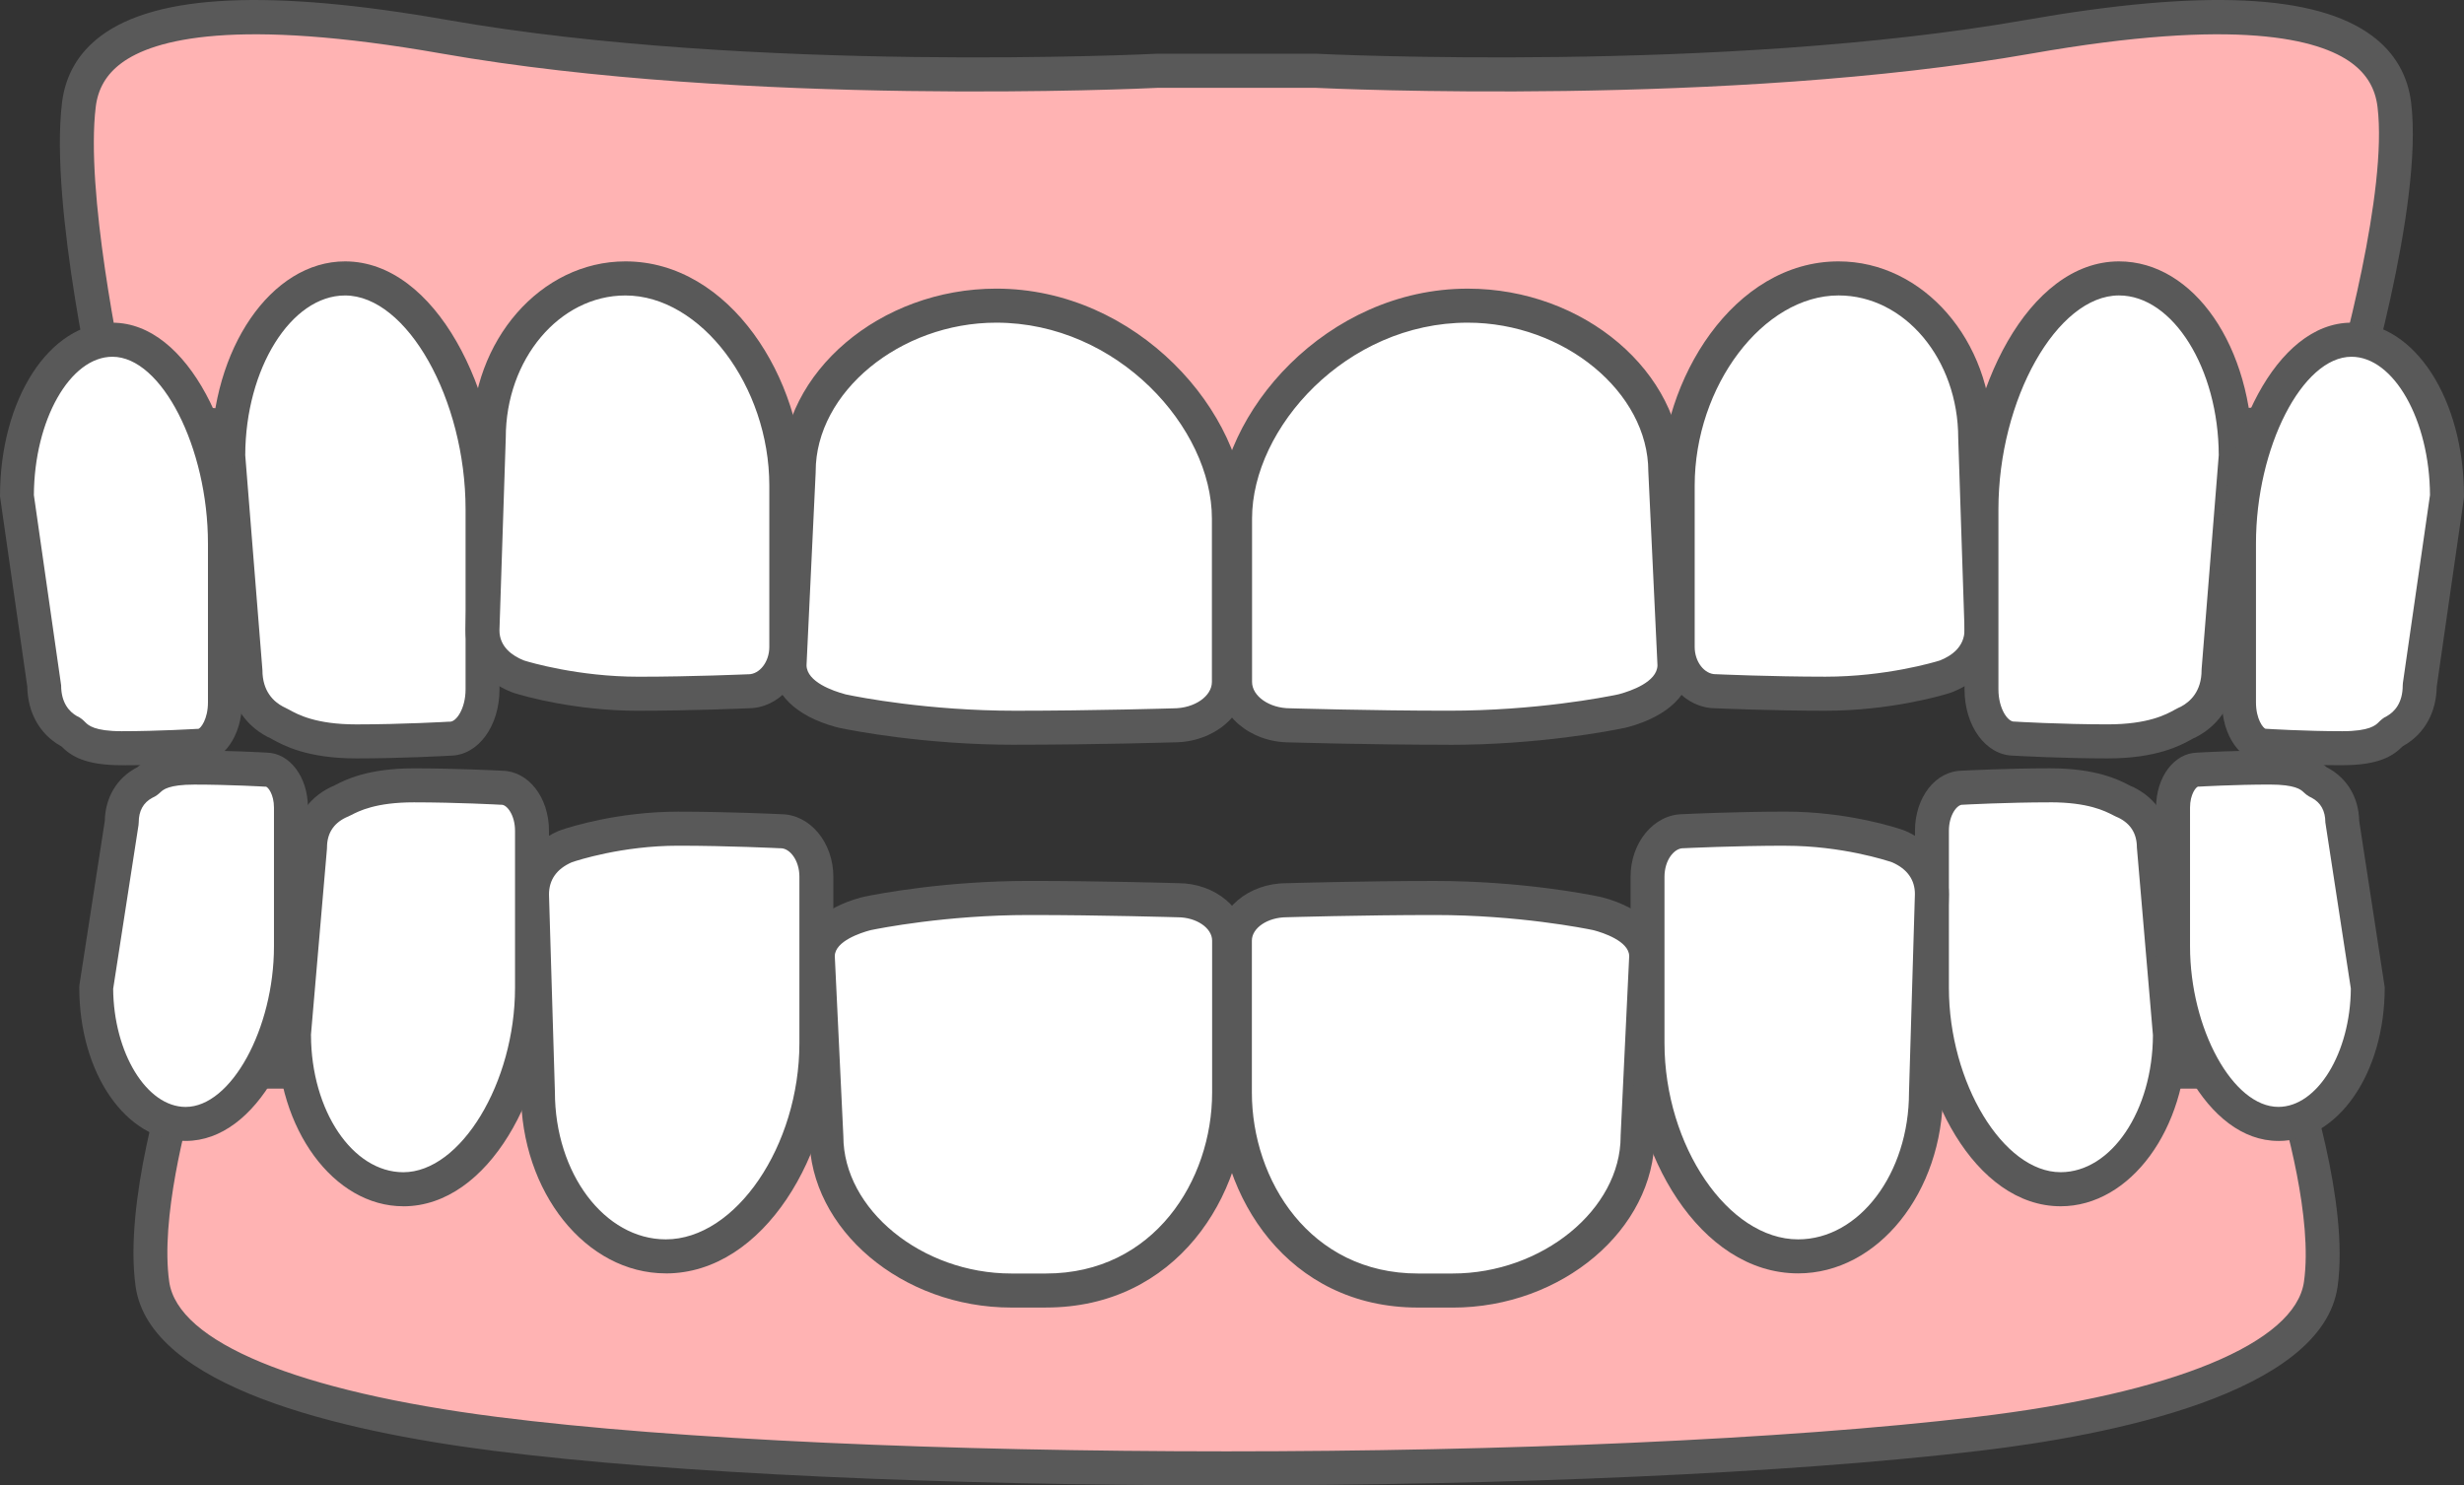
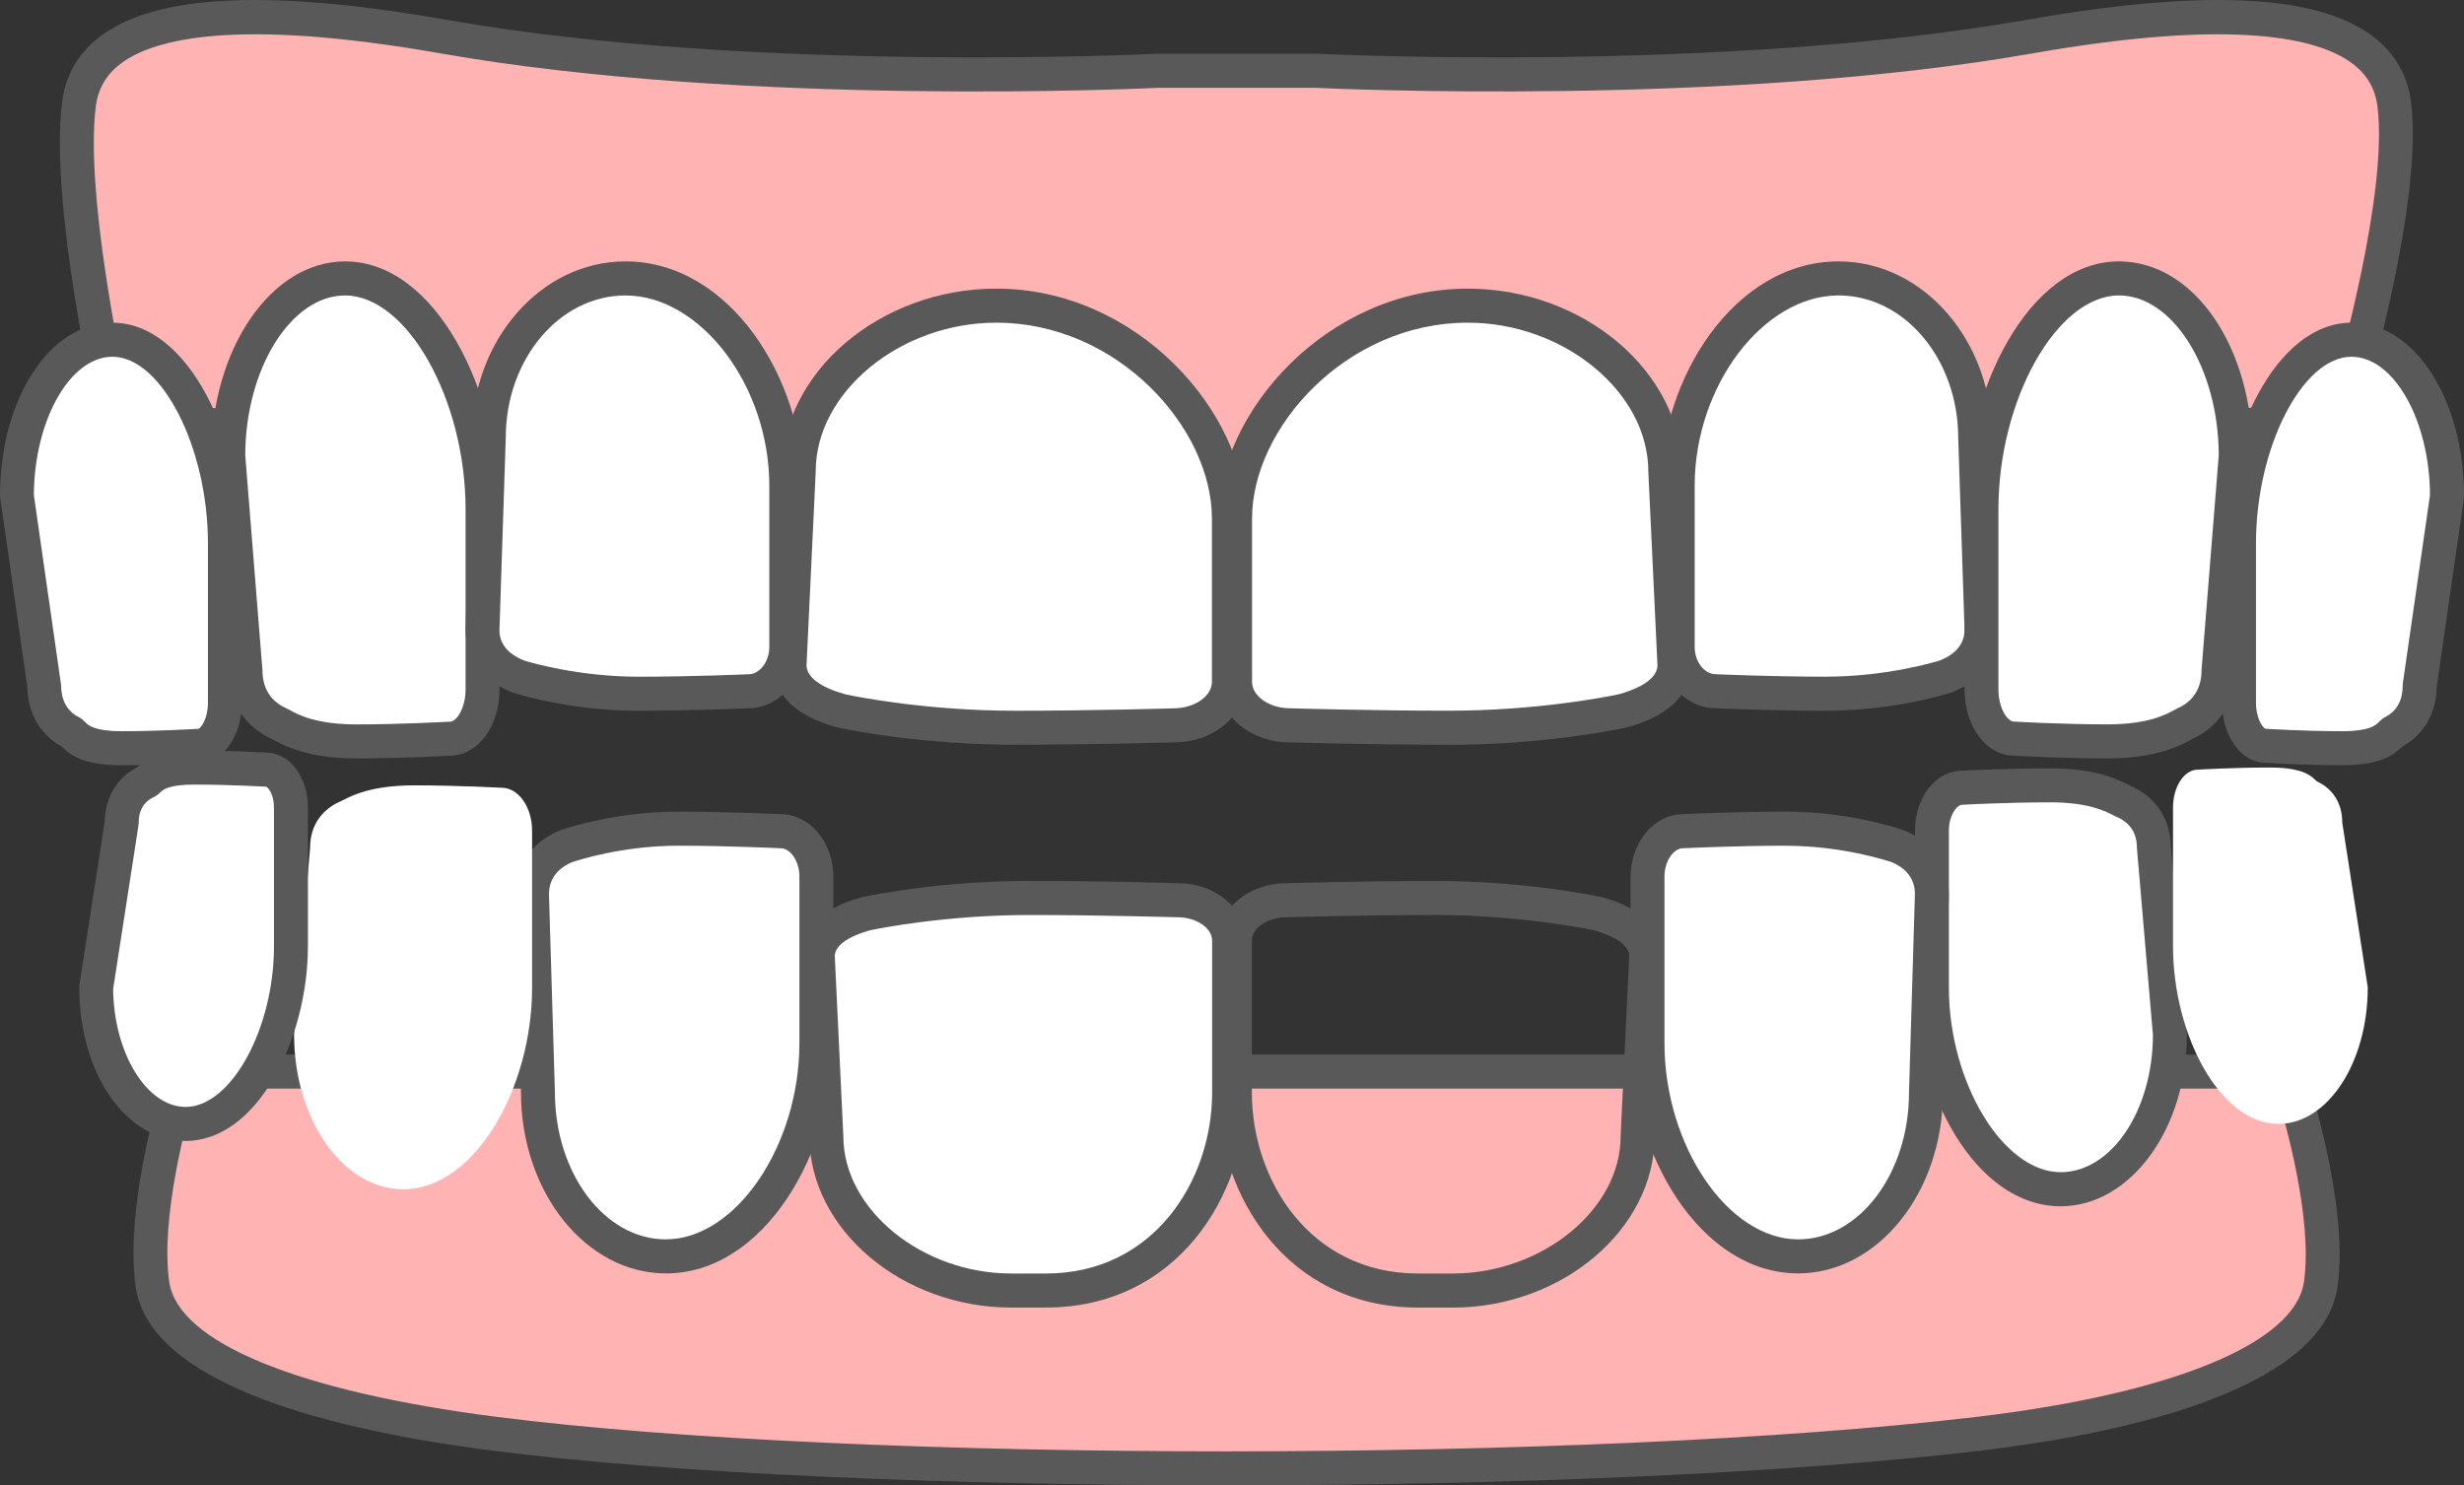
<svg xmlns="http://www.w3.org/2000/svg" width="136" height="82" viewBox="0 0 136 82" fill="none">
  <rect x="0" y="0" width="136" height="82" fill="#333333" stroke="none" />
  <path d="M6.369 23.075C6.369 23.075 3.667 11.424 4.351 5.785C5.036 0.149 14.38 0.242 24.535 2.028C41.639 5.035 63.875 3.908 63.875 3.908H72.634C72.634 3.908 94.87 5.035 111.975 2.028C122.131 0.242 131.474 0.149 132.158 5.787C132.842 11.426 129.258 23.077 129.258 23.077L68.189 27.587L6.369 23.075Z" fill="#FFB3B3" />
  <path d="M68.188 28.529L68.12 28.523L5.613 23.962L5.457 23.288C5.345 22.806 2.727 11.408 3.422 5.672C3.607 4.146 4.332 2.904 5.578 1.975C8.678 -0.327 14.932 -0.614 24.696 1.102C41.496 4.056 63.605 2.98 63.826 2.968H72.679C72.9 2.98 95.008 4.054 111.809 1.102C121.575 -0.614 127.83 -0.329 130.927 1.977C132.173 2.904 132.898 4.147 133.083 5.674C133.782 11.445 130.296 22.871 130.148 23.354L129.96 23.966L68.186 28.529H68.188ZM7.133 22.19L68.188 26.645L128.543 22.188C129.256 19.738 131.79 10.556 131.227 5.902C131.104 4.894 130.642 4.105 129.814 3.488C128.008 2.145 123.474 0.962 112.134 2.956C95.375 5.902 73.472 4.89 72.611 4.849H63.898C63.037 4.892 41.132 5.902 24.375 2.956C13.035 0.962 8.501 2.145 6.697 3.488C5.869 4.105 5.407 4.894 5.284 5.902C4.721 10.55 6.583 19.648 7.135 22.192L7.133 22.19Z" fill="#595959" />
  <path d="M126.257 59.157C126.257 59.157 128.735 66.396 128.094 70.892C127.453 75.39 118.736 78.019 109.193 79.153C87.685 81.707 47.318 81.707 27.312 79.153C17.777 77.937 9.053 75.39 8.411 70.892C7.77 66.394 10.114 59.157 10.114 59.157H126.257Z" fill="#FFB3B3" />
  <path d="M67.696 82C52.344 82 37.183 81.362 27.195 80.087C18.638 78.993 8.272 76.535 7.486 71.027C6.822 66.367 9.127 59.173 9.226 58.868L9.436 58.219H126.928L127.145 58.853C127.25 59.157 129.688 66.359 129.023 71.027C128.175 76.974 116.307 79.257 109.306 80.087C98.574 81.362 83.042 82 67.698 82H67.696ZM10.81 60.097C10.271 61.939 8.847 67.289 9.34 70.76C9.815 74.094 16.409 76.814 27.432 78.221C47.287 80.758 87.733 80.756 109.085 78.221C119.925 76.935 126.685 74.145 127.167 70.762C127.662 67.289 126.143 61.926 125.575 60.099H10.81V60.097Z" fill="#595959" />
  <path d="M89.63 39.225C89.58 39.239 89.529 39.25 89.477 39.262C88.874 39.389 84.915 40.176 79.957 40.176C75.567 40.176 71.2 40.044 71.2 40.044C69.527 40.044 68.168 38.971 68.168 37.648V28.626C68.168 23.019 73.917 16.875 81.009 16.875C87.03 16.875 91.912 21.268 91.912 26.029L92.417 36.716C92.417 38.018 91.113 38.819 89.628 39.227L89.63 39.225Z" fill="white" />
  <path d="M79.957 41.116C75.602 41.116 71.216 40.984 71.173 40.984C69.013 40.984 67.235 39.486 67.235 37.648V28.626C67.235 22.758 73.254 15.935 81.013 15.935C87.422 15.935 92.837 20.545 92.853 26.006L93.358 36.716C93.358 38.283 92.089 39.529 89.879 40.134C89.811 40.153 89.743 40.169 89.673 40.184C88.927 40.34 84.958 41.12 79.961 41.12L79.957 41.116ZM81.011 17.813C74.308 17.813 69.107 23.625 69.107 28.624V37.646C69.107 38.435 70.067 39.102 71.202 39.102C71.274 39.102 75.633 39.235 79.959 39.235C84.771 39.235 88.573 38.49 89.286 38.34C89.319 38.332 89.35 38.326 89.385 38.316C90.013 38.145 91.465 37.65 91.484 36.731L90.979 26.027C90.979 21.652 86.322 17.813 81.013 17.813H81.011Z" fill="#595959" />
  <path d="M107.438 37.328C107.403 37.342 107.368 37.353 107.333 37.365C106.918 37.494 104.179 38.297 100.753 38.297C97.717 38.297 94.699 38.16 94.699 38.16C93.54 38.16 92.604 37.067 92.604 35.717V26.805C92.604 21.089 96.578 15.37 101.482 15.37C105.645 15.37 109.02 19.305 109.02 24.157L109.37 34.768C109.37 36.096 108.468 36.913 107.442 37.326L107.438 37.328Z" fill="white" />
  <path d="M100.751 39.237C97.855 39.237 94.938 39.112 94.674 39.1C93.012 39.087 91.663 37.575 91.663 35.717V26.805C91.663 20.952 95.694 14.43 101.478 14.43C106.15 14.43 109.953 18.794 109.953 24.157L110.301 34.737C110.301 36.304 109.386 37.554 107.786 38.197C107.726 38.223 107.668 38.242 107.607 38.262C107.081 38.424 104.278 39.237 100.751 39.237ZM101.48 16.31C97.323 16.31 93.538 21.313 93.538 26.805V35.717C93.538 36.532 94.069 37.221 94.697 37.221H94.74C94.769 37.223 97.773 37.357 100.753 37.357C104.082 37.357 106.764 36.558 107.057 36.466L107.091 36.454C107.703 36.209 108.432 35.715 108.432 34.768L108.084 24.189C108.084 19.829 105.122 16.31 101.482 16.31H101.48Z" fill="#595959" />
  <path d="M120.804 39.847C120.773 39.862 120.744 39.876 120.714 39.888C120.359 40.032 119.265 40.927 116.336 40.927C113.741 40.927 111.16 40.775 111.16 40.775C110.171 40.775 109.368 39.556 109.368 38.051V28.116C109.368 21.744 112.766 15.368 116.958 15.368C120.516 15.368 123.4 19.755 123.4 25.164L122.452 36.991C122.452 38.47 121.68 39.381 120.804 39.843V39.847Z" fill="white" />
  <path d="M116.334 41.869C113.875 41.869 111.399 41.732 111.129 41.717C109.613 41.695 108.432 40.095 108.432 38.053V28.117C108.432 21.644 111.932 14.43 116.958 14.43C121.095 14.43 124.337 19.147 124.337 25.166V25.242L123.389 37.033C123.377 38.64 122.594 39.966 121.239 40.679C121.181 40.711 121.124 40.736 121.064 40.761C121.041 40.773 120.998 40.797 120.946 40.826C120.38 41.138 119.055 41.869 116.334 41.869ZM116.956 16.31C113.537 16.31 110.303 22.048 110.303 28.117V38.053C110.303 39.126 110.818 39.837 111.158 39.837H111.213C111.238 39.841 113.798 39.989 116.334 39.989C118.573 39.989 119.566 39.441 120.042 39.178C120.178 39.104 120.285 39.05 120.365 39.016H120.368C120.891 38.739 121.515 38.166 121.515 36.995L121.519 36.919L122.464 25.128C122.45 20.344 119.933 16.31 116.956 16.31Z" fill="#595959" />
  <path d="M132.21 40.35C132.185 40.364 132.162 40.375 132.136 40.387C131.845 40.514 131.68 41.305 129.281 41.305C127.157 41.305 125.046 41.173 125.046 41.173C124.238 41.173 123.581 40.096 123.581 38.771V30.003C123.581 24.38 126.36 18.755 129.791 18.755C132.702 18.755 135.063 22.625 135.063 27.398L133.559 37.835C133.559 39.141 132.929 39.944 132.21 40.352V40.35Z" fill="white" />
  <path d="M129.281 42.245C127.252 42.245 125.268 42.126 125.013 42.111C123.682 42.085 122.644 40.627 122.644 38.769V30.001C122.644 24.235 125.579 17.813 129.791 17.813C133.271 17.813 136 22.023 136 27.396L135.99 27.53L134.496 37.903C134.474 39.334 133.812 40.52 132.671 41.167C132.653 41.177 132.638 41.186 132.62 41.196L132.611 41.204C132.068 41.744 131.291 42.243 129.283 42.243L129.281 42.245ZM129.791 19.695C127.081 19.695 124.518 24.703 124.518 30.003V38.771C124.518 39.712 124.922 40.206 125.05 40.235H125.105C125.126 40.237 127.212 40.367 129.279 40.367C130.793 40.367 131.126 40.034 131.287 39.874C131.392 39.769 131.536 39.627 131.753 39.529C132.15 39.301 132.618 38.823 132.618 37.835L132.628 37.7L134.123 27.332C134.101 23.185 132.125 19.695 129.787 19.695H129.791Z" fill="#595959" />
  <path d="M15.196 39.847C15.227 39.862 15.256 39.876 15.287 39.888C15.643 40.032 16.737 40.927 19.666 40.927C22.261 40.927 24.842 40.775 24.842 40.775C25.831 40.775 26.634 39.556 26.634 38.051V28.116C26.634 21.744 23.236 15.368 19.044 15.368C15.486 15.368 12.602 19.755 12.602 25.164L13.55 36.991C13.55 38.47 14.322 39.381 15.198 39.843L15.196 39.847Z" fill="white" />
  <path d="M19.666 41.869C16.945 41.869 15.62 41.138 15.054 40.826C15.002 40.797 14.959 40.773 14.926 40.755C14.877 40.736 14.821 40.711 14.763 40.679C13.406 39.968 12.625 38.64 12.613 37.033L11.665 25.166C11.665 19.246 14.977 14.43 19.044 14.43C24.068 14.43 27.57 21.644 27.57 28.117V38.053C27.57 40.095 26.389 41.695 24.873 41.717C24.603 41.732 22.127 41.869 19.668 41.869H19.666ZM13.536 25.13L14.485 36.996C14.485 38.168 15.109 38.742 15.632 39.016H15.637C15.717 39.051 15.824 39.106 15.958 39.18C16.434 39.443 17.427 39.991 19.666 39.991C22.203 39.991 24.76 39.843 24.787 39.841H24.842C25.182 39.841 25.697 39.127 25.697 38.055V28.119C25.697 22.05 22.465 16.312 19.044 16.312C16.067 16.312 13.55 20.346 13.536 25.13Z" fill="#595959" />
  <path d="M3.79 40.35C3.815 40.364 3.838 40.375 3.864 40.387C4.155 40.514 4.32 41.305 6.719 41.305C8.843 41.305 10.954 41.173 10.954 41.173C11.762 41.173 12.419 40.096 12.419 38.771V30.003C12.419 24.38 9.64 18.755 6.209 18.755C3.298 18.755 0.937 22.625 0.937 27.398L2.441 37.835C2.441 39.141 3.071 39.944 3.79 40.352V40.35Z" fill="white" />
  <path d="M6.719 42.245C4.709 42.245 3.932 41.746 3.389 41.206L3.382 41.198C3.364 41.19 3.349 41.181 3.331 41.171C2.19 40.523 1.528 39.336 1.506 37.907L0 27.398C0 22.024 2.727 17.815 6.209 17.815C10.421 17.815 13.356 24.238 13.356 30.003V38.771C13.356 40.629 12.318 42.089 10.987 42.112C10.732 42.128 8.748 42.247 6.719 42.247V42.245ZM4.243 39.529C4.462 39.627 4.606 39.769 4.709 39.874C4.87 40.034 5.203 40.367 6.717 40.367C8.785 40.367 10.872 40.237 10.891 40.237H10.95C11.074 40.208 11.478 39.712 11.478 38.771V30.003C11.478 24.703 8.917 19.695 6.206 19.695C3.868 19.695 1.891 23.185 1.87 27.332L3.374 37.835C3.374 38.823 3.842 39.301 4.239 39.529H4.243Z" fill="#595959" />
  <path d="M46.37 39.225C46.42 39.239 46.471 39.25 46.523 39.262C47.126 39.389 51.085 40.176 56.043 40.176C60.433 40.176 64.8 40.044 64.8 40.044C66.473 40.044 67.832 38.971 67.832 37.648V28.626C67.832 23.019 62.083 16.875 54.991 16.875C48.97 16.875 44.088 21.268 44.088 26.029L43.583 36.716C43.583 38.018 44.887 38.819 46.372 39.227L46.37 39.225Z" fill="white" />
  <path d="M56.041 41.116C51.044 41.116 47.075 40.338 46.331 40.182C46.259 40.167 46.193 40.151 46.125 40.132C43.913 39.527 42.646 38.281 42.646 36.714V36.669L43.151 26.004C43.167 20.543 48.582 15.934 54.991 15.934C62.75 15.934 68.769 22.756 68.769 28.624V37.646C68.769 39.486 66.988 40.982 64.8 40.982C64.784 40.982 60.398 41.114 56.045 41.114L56.041 41.116ZM46.615 38.318C46.648 38.328 46.679 38.334 46.714 38.342C47.427 38.492 51.23 39.237 56.041 39.237C60.367 39.237 64.726 39.106 64.769 39.104C65.933 39.104 66.891 38.435 66.891 37.646V28.624C66.891 23.625 61.69 17.813 54.987 17.813C49.678 17.813 45.021 21.652 45.021 26.027V26.072L44.516 36.731C44.535 37.65 45.987 38.145 46.615 38.316V38.318Z" fill="#595959" />
  <path d="M28.56 37.328C28.595 37.342 28.63 37.353 28.665 37.365C29.081 37.494 31.819 38.297 35.245 38.297C38.281 38.297 41.299 38.16 41.299 38.16C42.458 38.16 43.394 37.067 43.394 35.717V26.805C43.394 21.089 39.42 15.37 34.517 15.37C30.354 15.37 26.978 19.305 26.978 24.157L26.628 34.768C26.628 36.096 27.53 36.913 28.556 37.326L28.56 37.328Z" fill="white" />
  <path d="M35.247 39.239C31.722 39.239 28.917 38.428 28.391 38.264C28.328 38.244 28.272 38.225 28.212 38.199C26.612 37.556 25.695 36.304 25.695 34.768L26.045 24.126C26.045 18.794 29.846 14.43 34.52 14.43C40.304 14.43 44.335 20.952 44.335 26.805V35.717C44.335 37.574 42.986 39.087 41.325 39.1C41.06 39.112 38.143 39.237 35.247 39.237V39.239ZM34.518 16.312C30.878 16.312 27.916 19.833 27.916 24.16L27.567 34.801C27.567 35.717 28.295 36.211 28.908 36.456L28.941 36.468C29.236 36.56 31.92 37.359 35.247 37.359C38.227 37.359 41.229 37.225 41.26 37.225H41.303C41.931 37.225 42.462 36.534 42.462 35.719V26.807C42.462 21.315 38.676 16.312 34.52 16.312H34.518Z" fill="#595959" />
  <path d="M47.75 50.459C47.798 50.446 47.843 50.436 47.894 50.424C48.457 50.307 52.165 49.574 56.804 49.574C60.915 49.574 65.002 49.699 65.002 49.699C66.569 49.699 67.84 50.697 67.84 51.927V60.317C67.84 65.533 64.376 71.245 57.737 71.245H55.819C50.181 71.245 45.612 67.161 45.612 62.731L45.14 52.793C45.14 51.582 46.36 50.836 47.752 50.459H47.75Z" fill="white" />
  <path d="M57.737 72.185H55.819C49.788 72.185 44.691 67.868 44.675 62.754L44.203 52.793C44.203 51.303 45.406 50.122 47.507 49.551C47.573 49.533 47.635 49.518 47.703 49.504C48.401 49.358 52.117 48.632 56.804 48.632C60.882 48.632 64.989 48.755 65.031 48.757C67.084 48.757 68.776 50.178 68.776 51.925V60.315C68.776 66.069 64.907 72.183 57.737 72.183V72.185ZM46.076 52.776L46.549 62.731C46.549 66.765 50.881 70.305 55.819 70.305H57.737C63.69 70.305 66.903 65.158 66.903 60.317V51.927C66.903 51.229 66.032 50.639 65.002 50.639C64.934 50.639 60.853 50.514 56.804 50.514C52.204 50.514 48.492 51.261 48.084 51.344C48.053 51.35 48.026 51.358 47.995 51.366C47.548 51.487 46.096 51.945 46.076 52.776Z" fill="#595959" />
  <path d="M31.172 46.747C31.205 46.731 31.236 46.72 31.271 46.708C31.662 46.575 34.223 45.747 37.432 45.747C40.273 45.747 43.099 45.887 43.099 45.887C44.183 45.887 45.062 47.014 45.062 48.402V57.582C45.062 63.468 41.34 69.358 36.752 69.358C32.855 69.358 29.695 65.306 29.695 60.309L29.368 49.383C29.368 48.016 30.212 47.174 31.174 46.749L31.172 46.747Z" fill="white" />
  <path d="M36.75 70.298C32.342 70.298 28.756 65.817 28.756 60.309L28.43 49.41C28.43 47.827 29.29 46.554 30.791 45.889C30.853 45.862 30.911 45.839 30.974 45.819C31.467 45.651 34.108 44.809 37.432 44.809C40.137 44.809 42.86 44.936 43.124 44.949C44.71 44.965 45.997 46.509 45.997 48.404V57.584C45.997 63.599 42.199 70.3 36.75 70.3V70.298ZM37.432 46.688C34.338 46.688 31.844 47.505 31.57 47.599L31.549 47.607C30.721 47.973 30.301 48.572 30.301 49.383L30.628 60.282C30.628 64.782 33.374 68.42 36.748 68.42C40.607 68.42 44.123 63.255 44.123 57.584V48.404C44.123 47.476 43.583 46.829 43.097 46.829H43.05C43.023 46.827 40.213 46.688 37.428 46.688H37.432Z" fill="#595959" />
  <path d="M18.66 44.3C18.689 44.286 18.716 44.275 18.745 44.263C19.079 44.138 20.102 43.356 22.846 43.356C25.275 43.356 27.691 43.489 27.691 43.489C28.618 43.489 29.368 44.554 29.368 45.866V54.534C29.368 60.093 26.187 65.656 22.265 65.656C18.933 65.656 16.232 61.828 16.232 57.108L17.118 46.788C17.118 45.497 17.839 44.702 18.661 44.3H18.66Z" fill="white" />
-   <path d="M22.261 66.593C18.419 66.593 15.291 62.337 15.291 57.106L15.295 57.026L16.18 46.745C16.193 45.291 16.945 44.093 18.247 43.456C18.304 43.429 18.358 43.405 18.417 43.384C18.436 43.374 18.475 43.355 18.521 43.329C19.052 43.056 20.294 42.417 22.844 42.417C25.145 42.417 27.463 42.536 27.716 42.549C29.168 42.569 30.301 44.017 30.301 45.866V54.534C30.301 60.239 26.999 66.595 22.261 66.595V66.593ZM17.165 57.147C17.179 61.323 19.46 64.714 22.261 64.714C25.431 64.714 28.427 59.765 28.427 54.532V45.864C28.427 45 27.983 44.427 27.687 44.427H27.637C27.613 44.425 25.217 44.294 22.842 44.294C20.745 44.294 19.82 44.77 19.375 45C19.246 45.066 19.145 45.113 19.07 45.142H19.068C18.393 45.474 18.049 46.028 18.049 46.788L18.045 46.868L17.161 57.147H17.165Z" fill="#595959" />
  <path d="M7.982 43.204C8.005 43.193 8.027 43.181 8.052 43.173C8.324 43.062 8.479 42.372 10.724 42.372C12.712 42.372 14.689 42.489 14.689 42.489C15.447 42.489 16.061 43.427 16.061 44.585V52.234C16.061 57.139 13.459 62.047 10.248 62.047C7.521 62.047 5.312 58.67 5.312 54.505L6.721 45.4C6.721 44.261 7.311 43.559 7.984 43.204H7.982Z" fill="white" />
  <path d="M10.246 62.986C6.954 62.986 4.375 59.26 4.375 54.505L4.386 54.361L5.784 45.322C5.809 44.025 6.447 42.953 7.547 42.372C7.56 42.364 7.576 42.356 7.589 42.35C8.102 41.873 8.839 41.432 10.722 41.432C12.605 41.432 14.479 41.535 14.718 41.549C15.997 41.571 16.996 42.896 16.996 44.585V52.234C16.996 57.318 14.224 62.986 10.246 62.986ZM6.246 54.577C6.27 58.124 8.093 61.109 10.246 61.109C12.753 61.109 15.122 56.796 15.122 52.236V44.587C15.122 43.846 14.79 43.452 14.683 43.429H14.633C14.613 43.427 12.66 43.314 10.724 43.314C9.313 43.314 9.008 43.596 8.862 43.731C8.761 43.824 8.621 43.953 8.411 44.041C7.91 44.308 7.657 44.766 7.657 45.402L7.646 45.546L6.248 54.579L6.246 54.577ZM7.692 42.304C7.692 42.304 7.685 42.307 7.683 42.307C7.687 42.307 7.69 42.304 7.692 42.304Z" fill="#595959" />
  <path d="M117.34 44.3C117.311 44.286 117.284 44.275 117.255 44.263C116.921 44.138 115.898 43.356 113.154 43.356C110.725 43.356 108.309 43.489 108.309 43.489C107.382 43.489 106.632 44.554 106.632 45.866V54.534C106.632 60.093 109.813 65.656 113.735 65.656C117.066 65.656 119.768 61.828 119.768 57.108L118.882 46.788C118.882 45.497 118.161 44.702 117.339 44.3H117.34Z" fill="white" />
  <path d="M113.737 66.593C108.999 66.593 105.697 60.237 105.697 54.532V45.864C105.697 44.017 106.83 42.567 108.282 42.547C108.535 42.534 110.853 42.415 113.154 42.415C115.702 42.415 116.946 43.054 117.477 43.327C117.525 43.353 117.564 43.372 117.595 43.388C117.638 43.403 117.694 43.427 117.751 43.454C119.053 44.092 119.805 45.289 119.818 46.743L120.707 57.106C120.707 62.337 117.58 66.593 113.737 66.593ZM113.154 44.294C110.779 44.294 108.385 44.423 108.36 44.425H108.309C108.014 44.425 107.569 45 107.569 45.862V54.53C107.569 59.763 110.565 64.712 113.735 64.712C116.536 64.712 118.816 61.321 118.831 57.145L117.945 46.786C117.945 46.026 117.603 45.474 116.928 45.142C116.849 45.113 116.75 45.064 116.621 44.998C116.176 44.77 115.251 44.292 113.154 44.292V44.294Z" fill="#595959" />
  <path d="M128.018 43.204C127.995 43.193 127.973 43.181 127.948 43.173C127.676 43.062 127.521 42.372 125.276 42.372C123.288 42.372 121.311 42.489 121.311 42.489C120.553 42.489 119.939 43.427 119.939 44.585V52.234C119.939 57.139 122.541 62.047 125.752 62.047C128.479 62.047 130.688 58.67 130.688 54.505L129.279 45.4C129.279 44.261 128.689 43.559 128.016 43.204H128.018Z" fill="white" />
-   <path d="M125.754 62.986C121.776 62.986 119.004 57.32 119.004 52.234V44.585C119.004 42.896 120.001 41.571 121.282 41.549C121.521 41.535 123.377 41.432 125.278 41.432C127.178 41.432 127.898 41.873 128.411 42.35C128.424 42.358 128.44 42.366 128.453 42.374C129.551 42.955 130.191 44.027 130.216 45.324L131.625 54.507C131.625 59.262 129.046 62.988 125.754 62.988V62.986ZM121.313 43.429C121.21 43.452 120.878 43.844 120.878 44.585V52.234C120.878 56.794 123.247 61.107 125.754 61.107C127.907 61.107 129.728 58.124 129.754 54.575L128.347 45.4C128.347 44.766 128.094 44.308 127.592 44.041C127.383 43.953 127.243 43.824 127.14 43.729C126.994 43.592 126.689 43.312 125.278 43.312C123.342 43.312 121.389 43.425 121.369 43.427H121.315L121.313 43.429ZM128.3 42.302C128.3 42.302 128.304 42.302 128.306 42.304C128.304 42.304 128.302 42.304 128.3 42.302Z" fill="#595959" />
-   <path d="M88.248 50.459C88.2 50.446 88.155 50.436 88.105 50.424C87.541 50.307 83.833 49.574 79.194 49.574C75.083 49.574 70.996 49.699 70.996 49.699C69.429 49.699 68.158 50.697 68.158 51.927V60.317C68.158 65.533 71.622 71.245 78.261 71.245H80.179C85.817 71.245 90.386 67.161 90.386 62.731L90.858 52.793C90.858 51.582 89.638 50.836 88.246 50.459H88.248Z" fill="white" />
  <path d="M80.181 72.185H78.263C71.093 72.185 67.224 66.071 67.224 60.317V51.927C67.224 50.181 68.916 48.759 70.998 48.759C71.011 48.759 75.118 48.634 79.195 48.634C83.883 48.634 87.599 49.36 88.297 49.506C88.365 49.52 88.429 49.535 88.493 49.553C90.592 50.122 91.797 51.303 91.797 52.795V52.84L91.325 62.756C91.309 67.87 86.213 72.187 80.181 72.187V72.185ZM79.195 50.514C75.147 50.514 71.066 50.637 71.027 50.637C69.968 50.637 69.097 51.227 69.097 51.927V60.317C69.097 65.16 72.31 70.305 78.263 70.305H80.181C85.119 70.305 89.451 66.767 89.451 62.731V62.686L89.924 52.776C89.902 51.945 88.452 51.487 88.005 51.366C87.976 51.358 87.947 51.35 87.916 51.344C87.508 51.259 83.796 50.514 79.195 50.514Z" fill="#595959" />
  <path d="M104.828 46.747C104.795 46.731 104.764 46.72 104.729 46.708C104.339 46.575 101.777 45.747 98.568 45.747C95.727 45.747 92.901 45.887 92.901 45.887C91.817 45.887 90.938 47.014 90.938 48.402V57.582C90.938 63.468 94.66 69.358 99.249 69.358C103.145 69.358 106.305 65.306 106.305 60.309L106.632 49.383C106.632 48.016 105.788 47.174 104.826 46.749L104.828 46.747Z" fill="white" />
  <path d="M99.249 70.298C93.799 70.298 89.999 63.596 89.999 57.582V48.402C89.999 46.507 91.286 44.963 92.872 44.947C93.136 44.934 95.861 44.807 98.564 44.807C101.888 44.807 104.531 45.649 105.027 45.817C105.085 45.837 105.145 45.86 105.205 45.887C106.706 46.554 107.567 47.827 107.567 49.381L107.24 60.337C107.24 65.817 103.654 70.298 99.247 70.298H99.249ZM98.566 46.688C95.781 46.688 92.973 46.825 92.944 46.827H92.897C92.411 46.827 91.871 47.476 91.871 48.404V57.584C91.871 63.255 95.387 68.42 99.247 68.42C102.62 68.42 105.367 64.782 105.367 60.311L105.693 49.356C105.693 48.572 105.273 47.975 104.445 47.609L104.428 47.603C104.15 47.507 101.656 46.691 98.562 46.691L98.566 46.688Z" fill="#595959" />
</svg>